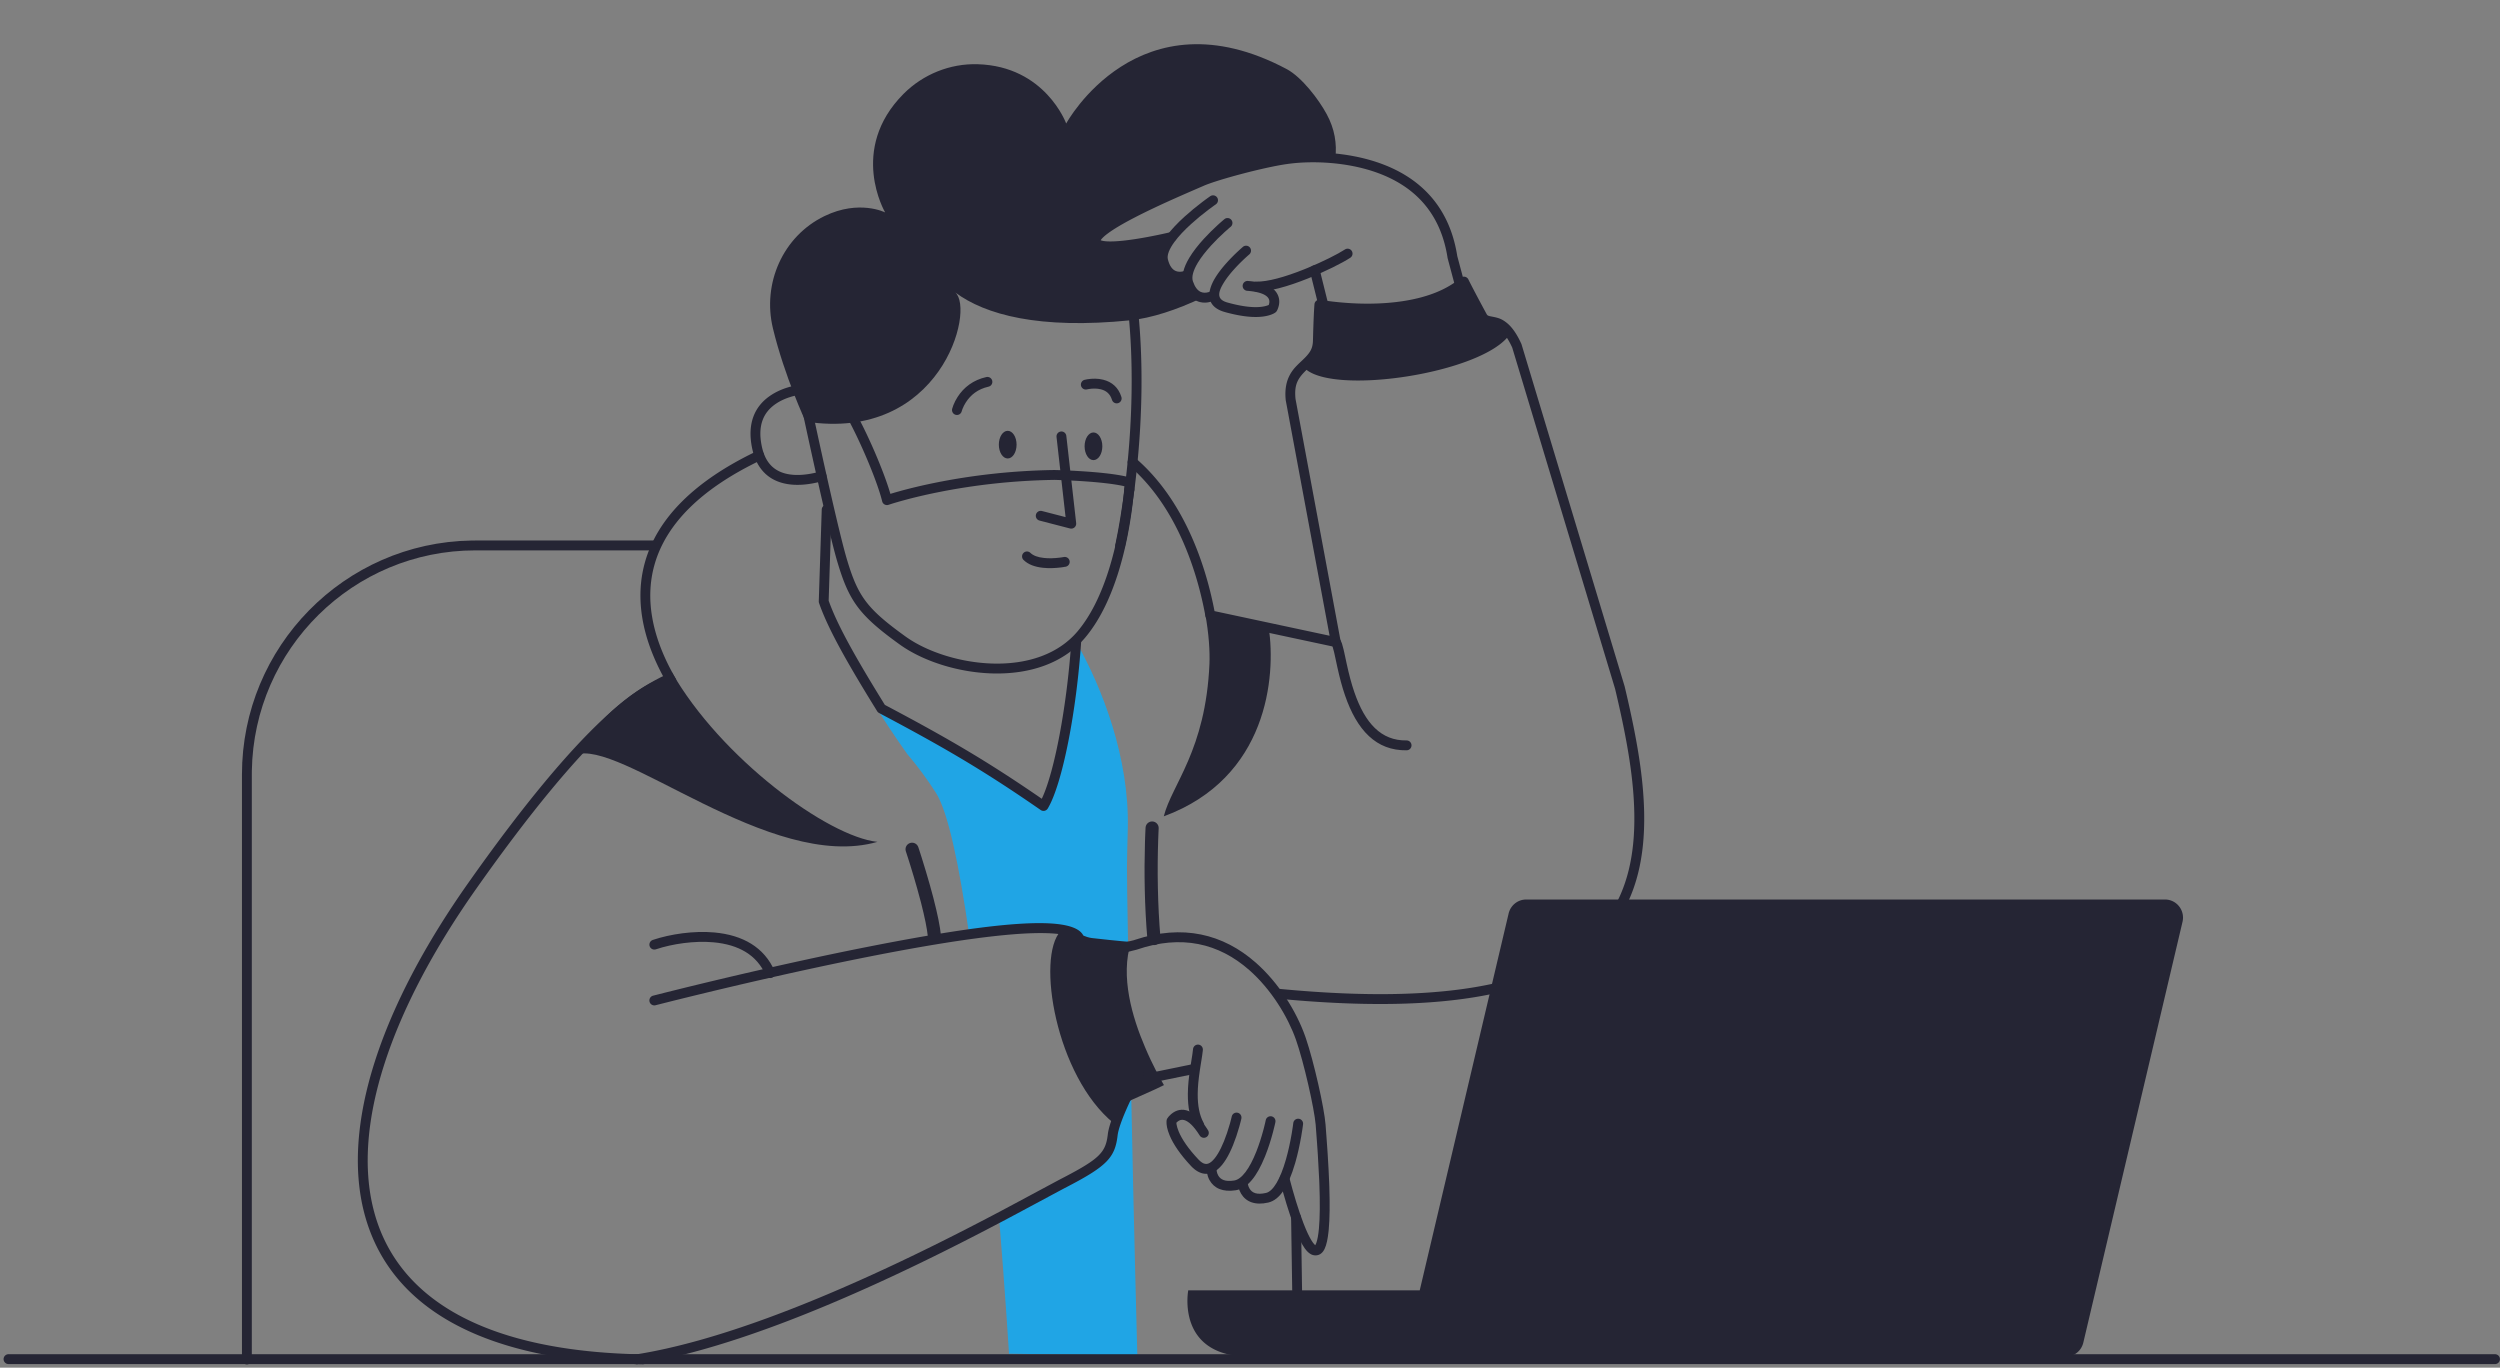
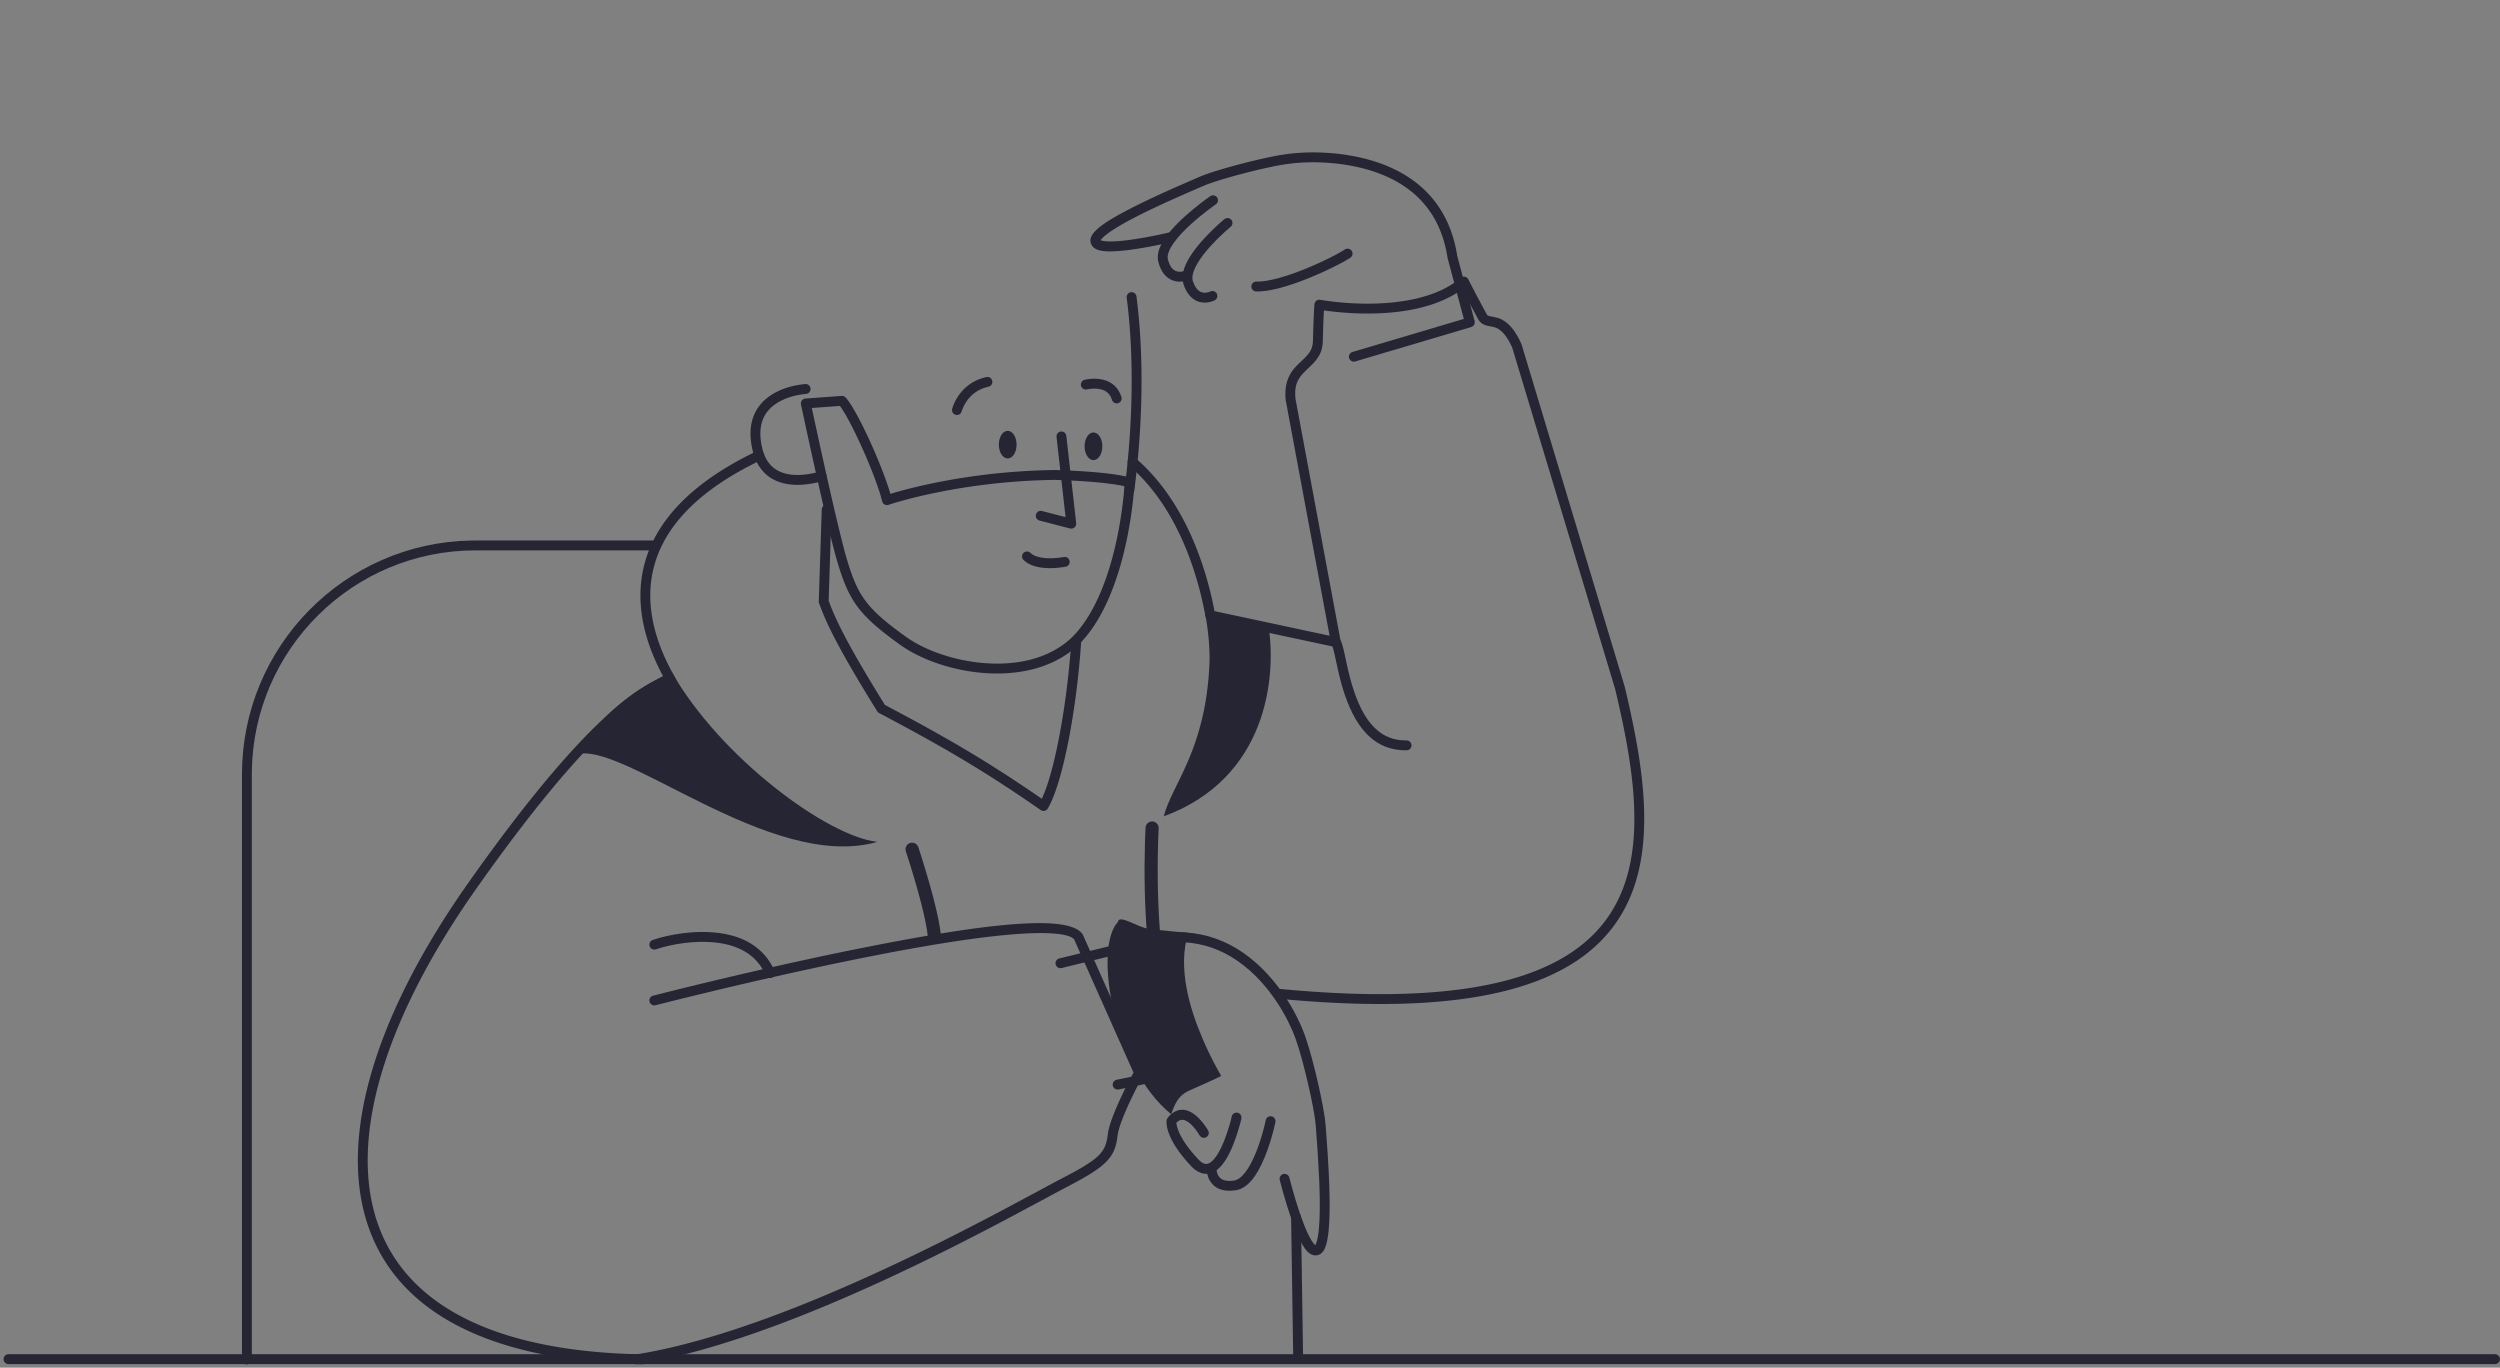
<svg xmlns="http://www.w3.org/2000/svg" width="680" height="372" fill="none">
  <rect width="100%" height="100%" fill="#808080" stroke="none" />
  <path fill-rule="evenodd" clip-rule="evenodd" d="M177.975 147.015c.74 0 1.341.601 1.341 1.343 0 .716-.558 1.301-1.262 1.342l-.079.002h-48.664c-33.243 0-60.272 26.762-60.81 59.957l-.008 1.008v159.109c0 .742-.6 1.344-1.341 1.344-.714 0-1.298-.559-1.338-1.265l-.002-.079V210.667c0-34.792 27.874-63.082 62.45-63.644l1.049-.008h48.664ZM247.522 229.304c.936-.314 1.949.193 2.261 1.131l.27.821.425 1.323c.09.283.183.577.279.881.727 2.316 1.455 4.738 2.135 7.15.307 1.091.598 2.155.87 3.189l.16.616c1.068 4.128 1.774 7.548 2.022 10.063.097.985-.62 1.862-1.603 1.96-.982.097-1.857-.622-1.954-1.607-.22-2.225-.863-5.373-1.841-9.188l-.084-.329c-.31-1.198-.648-2.445-1.01-3.729-.586-2.078-1.209-4.167-1.836-6.187l-.269-.861c-.157-.499-.307-.971-.448-1.412l-.506-1.554c-.313-.938.192-1.953 1.129-2.267ZM313.481 223.437c.955.056 1.691.856 1.682 1.805l-.044.877c-.027.578-.054 1.239-.08 1.977l-.01.28c-.279 8.265-.166 17.598.619 26.753.084.986-.644 1.854-1.628 1.939-.983.084-1.849-.646-1.934-1.632-.775-9.034-.905-18.212-.654-26.415l.044-1.33c.017-.458.034-.886.052-1.282l.063-1.289c.056-.958.854-1.695 1.801-1.686l.089.003ZM362.398 173.691c.53-.519 1.378-.508 1.896.022.299.307.498.7.687 1.239l.067.199c.134.412.268.918.424 1.586l.191.853c.174.802.528 2.459.609 2.833.673 3.083 1.288 5.448 2.087 7.782 2.935 8.577 7.356 13.3 14.214 13.19.74-.012 1.35.58 1.362 1.322.012.742-.579 1.353-1.319 1.365-8.295.133-13.524-5.453-16.793-15.005-.804-2.348-1.424-4.7-2.084-7.687l-.763-3.534-.109-.481c-.164-.703-.295-1.19-.415-1.53-.036-.104-.07-.188-.099-.251l-.02-.043c-.008-.015 0-.004.043.04-.518-.531-.508-1.381.022-1.9ZM182.712 182.805c-7.328 3.225-17.874 9.541-26.365 22.576 11.976-4.927 53.132 31.983 82.313 23.607-13.54-1.434-42.631-22.846-55.948-46.183Z" fill="#252534" />
  <path fill-rule="evenodd" clip-rule="evenodd" d="M205.91 122.687c.668-.319 1.468-.033 1.786.637.318.67.034 1.472-.635 1.79-16.447 7.838-25.886 17.453-29.014 28.407-2.74 9.59-.598 20.148 5.734 31.026.476.817-.018 1.859-.952 2.005-3.739.585-9.185 3.791-16.518 10.573l-.588.547c-9.639 9.044-21.562 23.352-35.988 43.784-23.72 33.558-33.929 64.765-28.131 87.556 6.252 24.577 30.738 38.639 73.311 39.376.74.012 1.33.624 1.317 1.367-.012.742-.623 1.333-1.363 1.32-43.658-.755-69.265-15.461-75.863-41.399-6.032-23.711 4.412-55.636 28.541-89.773l.886-1.252c14.275-20.113 26.117-34.241 35.762-43.225l.298-.277c6.559-6.066 11.802-9.476 15.905-10.77l.176-.055-.077-.14c-5.857-10.755-7.803-21.32-5.115-31.091l.087-.312c3.363-11.776 13.352-21.95 30.441-30.094ZM397.324 75.573c.644-.547 1.619-.365 2.03.358l.047.089.265.529c.211.419.468.921.773 1.509l.584 1.123c.918 1.754 2.029 3.838 3.344 6.261.203.365.397.471 1.248.634l.11.021c1.779.331 2.587.591 3.774 1.454 1.57 1.14 2.974 3.04 4.301 5.96l.034.083.029.085 28.018 92.948.021.076.255 1.075c3.187 13.529 4.842 23.716 5.046 33.06l.008.369c.212 11.942-2.115 21.734-7.537 29.614-12.467 18.118-41.011 25.476-90.207 20.989l-.671-.062-.044.026c-.172.097-.368.157-.576.169l-.079.003c-.714 0-1.298-.56-1.338-1.265l-.003-.079v-.269c0-.792.681-1.413 1.468-1.338 49.248 4.691 77.34-2.403 89.243-19.7 5.067-7.365 7.266-16.617 7.063-28.04-.162-9.095-1.753-19.065-4.861-32.339l-.366-1.55-27.98-92.819-.068-.149c-1.078-2.318-2.143-3.767-3.224-4.592l-.105-.078c-.715-.519-1.2-.698-2.38-.929l-.31-.059c-1.66-.309-2.51-.725-3.218-2.003l-1.04-1.923c-.993-1.846-1.85-3.463-2.577-4.86l-.541-1.043-.126-.244-.082.061c-3.96 2.879-9.004 4.732-14.883 5.715l-.361.059c-6.49 1.04-13.388.972-19.911.235a78.396 78.396 0 0 1-1.65-.204l-.741-.104-.039.718c-.034.677-.069 1.446-.102 2.311l-.069 1.946-.059 1.982c-.011.415-.022.843-.033 1.281-.073 3.022-1.054 4.711-3.501 7.066l-.667.63c-2.727 2.563-3.598 4.24-3.274 7.98l.013.141 12.278 65.922c.171.917-.618 1.717-1.522 1.575l-.076-.014-34.14-7.302a1.341 1.341 0 0 1-1.039-1.071c-1.291-7.052-3.358-14.138-6.284-20.691-3.641-8.153-8.408-15.022-14.408-20.191-.561-.484-.625-1.333-.143-1.895.483-.563 1.329-.627 1.891-.144 6.325 5.45 11.316 12.64 15.107 21.132 2.843 6.367 4.894 13.197 6.232 20.024l.075.395 31.302 6.694-11.925-64.03-.011-.088c-.256-2.661.094-4.79 1.005-6.595.672-1.332 1.449-2.251 2.913-3.64l.527-.495c2.153-2.022 2.88-3.157 2.962-5.319l.05-1.853c.011-.41.023-.81.035-1.197l.059-1.759c.055-1.483.111-2.712.168-3.708l.055-.887.046-.601c.07-.761.756-1.305 1.502-1.209l.581.098c.141.023.295.047.462.073.796.122 1.708.244 2.72.359 6.303.712 12.972.778 19.187-.218 6.315-1.012 11.545-3.054 15.34-6.275ZM352.5 329.819c.714-.01 1.306.54 1.358 1.245l.003.079.581 38.299c.011.742-.58 1.353-1.32 1.364-.714.011-1.306-.54-1.357-1.244l-.004-.079-.581-38.299c-.011-.742.58-1.353 1.32-1.365Z" fill="#252534" />
  <path fill-rule="evenodd" clip-rule="evenodd" d="M345.103 170.756c-5.407-2.24-12.557-3.091-17.294-3.853 1.028 5.555 1.296 10.393 1.162 13.663-1.028 23.606-10.233 32.789-12.423 41.479 28.332-10.437 30.521-38.12 28.555-51.289Z" fill="#252534" />
-   <path fill-rule="evenodd" clip-rule="evenodd" d="M302.695 308.676c-.581 4.972-1.743 7.078-13.361 13.08-2.994 1.523-9.25 4.838-17.606 9.048 1.742 21.546 2.725 37.404 2.725 37.404l34.901.492s-.984-36.014-1.699-72.611c-2.055 3.987-4.602 9.586-4.96 12.587ZM306.762 225.404c.447-19.306-6.927-38.254-14.077-50.886-1.161 17.604-4.87 38.03-8.892 44.704-18.768-13.035-32.845-20.515-44.106-26.473-7.105-11.467-13.093-21.725-15.685-29.161.045-1.12.09-2.285.09-3.404-.447.044-.849.089-1.207.134 3.128 10.347 9.876 25.04 23.863 44.749 2.681 3.136 5.318 6.675 7.82 10.572 3.351 5.241 6.39 20.068 9.027 38.523 15.55-2.15 27.571-2.598 29.761.716l13.495 2.599c-.491-25.802-.313-21.502-.089-32.073Z" fill="#20A5E5" />
  <path fill-rule="evenodd" clip-rule="evenodd" d="M324.456 289.442c.726-.149 1.434.32 1.583 1.047.143.701-.287 1.386-.968 1.568l-.077.018-20.734 4.255c-.726.149-1.434-.32-1.583-1.047-.143-.701.287-1.386.968-1.568l.077-.018 20.734-4.255Z" fill="#252534" />
  <path fill-rule="evenodd" clip-rule="evenodd" d="M308.731 255.624c12.906-4.287 23.91-1.635 32.843 6.217 6.311 5.548 11.103 13.383 13.462 20.095l.149.431c2.197 6.465 5.024 19.002 5.365 23.507l.289 3.881c.076 1.047.144 2 .209 2.967l.082 1.229c.184 2.838.324 5.469.417 7.977l.028.806c.158 4.789.119 8.754-.164 11.755l-.04.409c-.432 4.16-1.302 6.427-3.406 6.565-2.258.139-3.973-2.647-6.016-8.019-1.35-3.549-2.704-8.036-3.854-12.47-.186-.718.243-1.452.96-1.639.717-.186 1.449.244 1.635.963 1.127 4.346 2.456 8.747 3.765 12.189l.199.516c.726 1.859 1.422 3.347 2.063 4.389.321.522.619.914.874 1.163l.088.081.066.056.033-.052c.074-.124.153-.29.232-.499l.04-.107c.3-.846.534-2.131.692-3.798.285-3.026.312-7.165.125-12.209l-.042-1.071c-.09-2.159-.214-4.419-.371-6.832l-.081-1.22c-.048-.721-.099-1.435-.153-2.186l-.356-4.797c-.384-4.49-3.24-17.054-5.357-23.093-2.217-6.307-6.771-13.753-12.701-18.966-8.327-7.32-18.47-9.712-30.601-5.562l-.057.018-.058.016-20.332 4.972c-.72.176-1.445-.266-1.62-.987-.17-.695.234-1.396.908-1.603l.076-.021 20.277-4.959.332-.112Z" fill="#252534" />
-   <path fill-rule="evenodd" clip-rule="evenodd" d="M324.508 285.342c.072-.739.728-1.279 1.465-1.207.737.073 1.276.73 1.204 1.469l-.027.255c-.038.347-.088.728-.152 1.173l-.16 1.051c-.102.642-.291 1.822-.344 2.16l-.1.652c-.4 2.658-.6 4.657-.616 6.652-.025 3.172.47 5.783 1.597 7.839.356.651.119 1.468-.53 1.825-.649.358-1.464.12-1.82-.531-1.379-2.516-1.956-5.562-1.928-9.154.018-2.23.245-4.42.695-7.356l.449-2.831.102-.68c.076-.523.129-.945.165-1.317ZM353.257 304.295c.709.084 1.224.707 1.183 1.413l-.011.11-.026.211c-.025.191-.055.411-.09.659l-.078.544c-.084.558-.18 1.158-.29 1.791-.419 2.416-.947 4.834-1.594 7.099l-.144.493c-1.759 5.94-4.025 9.743-7.253 10.483-3.569.817-6.055-.2-7.382-2.423-.342-.573-.574-1.177-.721-1.78-.09-.369-.133-.668-.147-.869-.05-.74.508-1.381 1.247-1.432.712-.048 1.332.471 1.421 1.172l.007.078c.004.056.025.205.076.412.087.358.225.715.418 1.039.722 1.209 2.03 1.745 4.484 1.182 1.969-.451 3.905-3.812 5.416-9.095.619-2.163 1.127-4.49 1.531-6.819l.101-.6c.081-.491.153-.957.217-1.393l.074-.529.074-.567c.086-.737.752-1.265 1.487-1.179Z" fill="#252534" />
  <path fill-rule="evenodd" clip-rule="evenodd" d="M345.862 303.642c.725.148 1.193.857 1.046 1.585l-.045.213c-.036.166-.079.358-.129.574-.142.613-.31 1.295-.507 2.029-.561 2.099-1.23 4.199-2.009 6.168l-.19.475c-2.139 5.237-4.674 8.565-7.926 9.07-3.521.547-5.906-.562-7.118-2.769-.341-.621-.556-1.274-.675-1.926-.073-.397-.098-.718-.098-.933 0-.742.6-1.344 1.341-1.344.713 0 1.297.559 1.338 1.265l.004.134c.005.082.02.218.052.393.07.385.197.768.387 1.115.656 1.195 1.928 1.787 4.359 1.409 2.055-.319 4.191-3.22 6.034-7.879.736-1.863 1.375-3.868 1.912-5.874l.135-.517c.11-.423.209-.824.297-1.2l.105-.455.105-.485c.148-.727.856-1.197 1.582-1.048Z" fill="#252534" />
-   <path fill-rule="evenodd" clip-rule="evenodd" d="M318.542 303.048c2.804-2.372 6.446-1.377 10.045 4.377.394.629.204 1.458-.423 1.852-.628.394-1.455.204-1.848-.425-1.613-2.579-3.044-3.876-4.22-4.197-.7-.191-1.284-.011-1.825.447-.101.085-.189.17-.262.248l-.037.04.003.051c.006.083.016.176.03.281l.017.108c.086.542.27 1.185.58 1.93.881 2.121 2.585 4.646 5.324 7.566 1.414 1.508 2.421 1.601 3.57.664 1.172-.957 2.346-2.912 3.414-5.541.6-1.477 1.129-3.069 1.58-4.661l.131-.468c.083-.305.159-.596.228-.87l.107-.429.08-.34c.16-.724.876-1.181 1.599-1.02.697.155 1.146.828 1.033 1.526l-.02.1-.086.365c-.018.077-.038.159-.06.245l-.11.434c-.096.373-.204.771-.322 1.191-.476 1.681-1.036 3.362-1.677 4.94-1.224 3.014-2.597 5.3-4.205 6.612-2.263 1.847-4.858 1.607-7.216-.907-2.948-3.144-4.832-5.936-5.845-8.374-.674-1.622-.893-2.901-.832-3.818l.008-.104c.008-.082.017-.15.027-.203.031-.167.093-.326.183-.469.199-.318.539-.736 1.029-1.151ZM302.963 305.541c-15.819-12.856-21.137-45.198-14.478-52.275.268-2.24 5.407 1.523 8.49 1.881 7.463.851 10.68 1.075 10.68 1.075-3.039 9.318.358 20.606 3.798 28.624 2.011 4.793 4.112 8.556 5.139 10.302-.58.314-2.994 1.479-8.713 3.987-3.263 1.478-3.933 3.942-4.916 6.406ZM177.551 255.664c4.793-1.602 11.157-2.543 16.75-2.035 7.752.705 13.588 4.038 16.407 10.522.296.681-.014 1.473-.693 1.769-.679.297-1.469-.015-1.765-.695-2.377-5.467-7.329-8.295-14.191-8.919-5.193-.472-11.196.416-15.66 1.908-.702.234-1.461-.146-1.696-.85-.234-.704.146-1.465.848-1.7Z" fill="#252534" />
+   <path fill-rule="evenodd" clip-rule="evenodd" d="M318.542 303.048c2.804-2.372 6.446-1.377 10.045 4.377.394.629.204 1.458-.423 1.852-.628.394-1.455.204-1.848-.425-1.613-2.579-3.044-3.876-4.22-4.197-.7-.191-1.284-.011-1.825.447-.101.085-.189.17-.262.248l-.037.04.003.051c.006.083.016.176.03.281l.017.108c.086.542.27 1.185.58 1.93.881 2.121 2.585 4.646 5.324 7.566 1.414 1.508 2.421 1.601 3.57.664 1.172-.957 2.346-2.912 3.414-5.541.6-1.477 1.129-3.069 1.58-4.661l.131-.468c.083-.305.159-.596.228-.87l.107-.429.08-.34c.16-.724.876-1.181 1.599-1.02.697.155 1.146.828 1.033 1.526l-.02.1-.086.365c-.018.077-.038.159-.06.245l-.11.434c-.096.373-.204.771-.322 1.191-.476 1.681-1.036 3.362-1.677 4.94-1.224 3.014-2.597 5.3-4.205 6.612-2.263 1.847-4.858 1.607-7.216-.907-2.948-3.144-4.832-5.936-5.845-8.374-.674-1.622-.893-2.901-.832-3.818l.008-.104c.008-.082.017-.15.027-.203.031-.167.093-.326.183-.469.199-.318.539-.736 1.029-1.151Zc-15.819-12.856-21.137-45.198-14.478-52.275.268-2.24 5.407 1.523 8.49 1.881 7.463.851 10.68 1.075 10.68 1.075-3.039 9.318.358 20.606 3.798 28.624 2.011 4.793 4.112 8.556 5.139 10.302-.58.314-2.994 1.479-8.713 3.987-3.263 1.478-3.933 3.942-4.916 6.406ZM177.551 255.664c4.793-1.602 11.157-2.543 16.75-2.035 7.752.705 13.588 4.038 16.407 10.522.296.681-.014 1.473-.693 1.769-.679.297-1.469-.015-1.765-.695-2.377-5.467-7.329-8.295-14.191-8.919-5.193-.472-11.196.416-15.66 1.908-.702.234-1.461-.146-1.696-.85-.234-.704.146-1.465.848-1.7Z" fill="#252534" />
  <path fill-rule="evenodd" clip-rule="evenodd" d="M235.584 257.623c34.606-6.854 55.392-8.801 58.891-3.485.027.041.051.083.073.126l.032.066 16.444 36.911c.16.357.155.765-.01 1.118l-.05.097-.293.54-.215.402c-.184.346-.382.721-.591 1.122-.835 1.602-1.669 3.274-2.447 4.93-.393.838-.763 1.652-1.104 2.435-1.292 2.969-2.113 5.358-2.316 6.868l-.016.124c-.689 5.902-2.857 8.272-13.423 13.778l-1.054.549c-2.368 1.254-12.559 6.749-16.897 9.037-10.163 5.359-19.915 10.256-29.862 14.895-11.455 5.342-22.437 9.991-32.857 13.815-13.522 4.962-25.76 8.41-36.486 10.107-.732.116-1.418-.385-1.533-1.118-.116-.733.384-1.421 1.115-1.537 10.533-1.666 22.611-5.069 35.983-9.976 10.342-3.796 21.256-8.415 32.647-13.728 9.472-4.418 18.773-9.073 28.426-14.142l2.388-1.26c5.127-2.721 15.108-8.105 16.246-8.691l.915-.475c9.406-4.911 11.102-6.704 11.693-11.273l.036-.292c.213-1.841 1.109-4.473 2.538-7.756.351-.808.731-1.645 1.135-2.505.795-1.693 1.646-3.397 2.497-5.03l.37-.706.447-.839-16.122-36.185-.024-.032c-1.336-1.661-7.726-2.176-17.927-1.265l-.632.058c-9.676.906-22.426 2.969-37.498 5.954-5.164 1.023-10.535 2.142-16.066 3.341-9.328 2.023-18.69 4.182-27.681 6.349l-2.779.673c-2.716.661-5.224 1.28-7.488 1.847l-1.52.382-2.26.574c-.717.184-1.448-.249-1.632-.968-.178-.693.218-1.399.889-1.614l.103-.028 3.319-.841 2.801-.698c1.78-.442 3.686-.909 5.703-1.399l.552-.134c9.522-2.308 19.492-4.616 29.427-6.77 5.545-1.203 10.932-2.325 16.113-3.351ZM224.816 137.295h.078c.74.024 1.321.645 1.297 1.386l-.764 23.699-.032.999.055.156c2.253 6.272 6.808 14.567 14.917 27.692l.312.504 2.135 1.134c15.374 8.186 25.624 14.191 39.118 23.416l1.432.983.103-.217c3.367-7.24 6.66-24.807 7.853-41.559l.073-1.058c.048-.741.687-1.301 1.426-1.252.738.049 1.298.689 1.249 1.429-1.239 18.765-5.094 38.691-9.083 45.311-.399.663-1.274.851-1.91.41l-1.06-.732c-14.919-10.284-25.603-16.502-42.909-25.658-.21-.111-.387-.277-.513-.479l-1.276-2.068c-7.899-12.843-12.318-20.997-14.535-27.359a1.34 1.34 0 0 1-.075-.486l.805-24.951c.022-.715.599-1.282 1.304-1.3ZM219.007 104.466c.737-.069 1.391.474 1.459 1.213.069.739-.473 1.394-1.21 1.463-2.885.27-5.882 1.091-8.267 2.723-3.413 2.334-4.903 5.935-3.814 11.355.859 4.346 3.071 6.701 6.435 7.579 2.694.703 5.997.423 9.498-.549.714-.198 1.453.221 1.65.936.198.715-.22 1.456-.934 1.654-3.915 1.087-7.654 1.404-10.89.56-4.36-1.138-7.33-4.301-8.389-9.653-1.301-6.482.635-11.163 4.933-14.102 2.835-1.939 6.232-2.871 9.529-3.179ZM307.616 79.476c.734-.096 1.407.423 1.503 1.159 2.12 16.323 1.688 35.155-.581 52.755-.095.736-.767 1.256-1.501 1.161-.735-.095-1.253-.769-1.158-1.505 2.241-17.387 2.669-35.994.581-52.064-.096-.736.422-1.41 1.156-1.506Z" fill="#252534" />
-   <path fill-rule="evenodd" clip-rule="evenodd" d="M305.88 132.998c.096-.736.769-1.254 1.503-1.157.735.096 1.251.771 1.155 1.507l-.187 1.402c-.737 5.403-1.56 10.223-2.38 13.985-.158.725-.872 1.184-1.595 1.026-.724-.159-1.182-.875-1.024-1.6l.138-.642c.827-3.917 1.657-8.931 2.39-14.521Z" fill="#252534" />
  <path fill-rule="evenodd" clip-rule="evenodd" d="m228.91 107.689-9.831.717c-.785.057-1.346.774-1.228 1.543l.042.207 1.1 5.114.391 1.805c.995 4.58 2.005 9.161 2.984 13.513l.583 2.58.714 3.13c1.74 7.57 3.12 13.196 4.028 16.297l.121.408c3.157 10.533 5.9 14.369 16.9 22.293 6.295 4.535 15.834 7.587 25.04 7.873 10.525.326 19.642-2.879 25.431-9.755 3.661-4.362 6.544-10.129 8.757-16.96 1.784-5.506 3.036-11.391 3.852-17.274.285-2.058.496-3.97.643-5.687l.037-.44c.017-.213.033-.417.047-.611l.045-.67.027-.463a1.345 1.345 0 0 0-.957-1.35c-2.642-.788-6.995-1.342-12.455-1.72-1.642-.113-3.293-.204-4.898-.275l-.799-.033c-.57-.023-1.104-.042-1.593-.058l-1.074-.03h-.05c-11.491.173-22.35 1.439-32.279 3.443-3.586.724-6.812 1.498-9.637 2.275l-.677.188c-.546.154-1.054.302-1.524.442l-.469.142-.029-.102c-2.398-8.229-9.31-23.212-12.189-26.144a1.342 1.342 0 0 0-1.053-.398Zm-.471 2.729.047.06c2.956 3.815 9.758 18.921 11.464 25.883.181.741.937 1.176 1.66.974l.663-.215.29-.092c.738-.231 1.608-.489 2.606-.767l.79-.217c2.671-.725 5.702-1.446 9.058-2.123l.668-.133c9.37-1.852 19.575-3.035 30.351-3.244l.739-.013.794.021c.545.017 1.151.038 1.808.064 1.829.074 3.731.174 5.62.305l.98.07c3.994.301 7.321.706 9.619 1.217l.249.057-.044.573c-.011.137-.023.279-.035.425l-.071.785c-.137 1.464-.321 3.061-.557 4.762-.795 5.737-2.016 11.473-3.746 16.813-2.115 6.529-4.849 11.998-8.258 16.059-5.199 6.176-13.526 9.103-23.298 8.8-8.688-.269-17.71-3.156-23.557-7.368l-.622-.45c-9.792-7.118-12.249-10.53-15.098-19.847l-.256-.851c-.939-3.18-2.441-9.332-4.345-17.666l-.526-2.315-.449-1.989c-.751-3.342-1.521-6.82-2.289-10.329l-1.175-5.402-.709-3.291 7.629-.556Z" fill="#252534" />
  <path fill-rule="evenodd" clip-rule="evenodd" d="M279.414 152.704s7.283-1.479 10.277 1.478l-10.277-1.478Z" fill="#fff" />
  <path fill-rule="evenodd" clip-rule="evenodd" d="M288.601 154.34c-1.621.205-3.299.269-4.892.101-2.224-.233-4.047-.893-5.31-2.14-.527-.521-.533-1.371-.014-1.9.52-.529 1.369-.535 1.896-.014.752.742 2.032 1.205 3.707 1.381 1.36.143 2.844.087 4.277-.094.24-.031.463-.063.664-.095l.363-.062c.026-.005.046-.009.06-.012.726-.147 1.433.323 1.58 1.051.147.727-.322 1.436-1.048 1.583l-.289.054c-.255.045-.591.096-.994.147ZM288.557 117.369c.71-.081 1.352.41 1.472 1.106l.011.078 2.681 23.741c.103.91-.709 1.646-1.591 1.47l-.076-.018-8.311-2.15c-.717-.185-1.148-.918-.963-1.637.178-.693.864-1.119 1.556-.983l.077.018 6.425 1.662-2.462-21.801c-.08-.711.409-1.355 1.103-1.475l.078-.011ZM297.422 125.154c1.333 0 2.413-1.684 2.413-3.762 0-2.078-1.08-3.763-2.413-3.763-1.332 0-2.413 1.685-2.413 3.763s1.081 3.762 2.413 3.762ZM274.096 124.707c1.333 0 2.413-1.685 2.413-3.763s-1.08-3.762-2.413-3.762c-1.333 0-2.413 1.684-2.413 3.762 0 2.078 1.08 3.763 2.413 3.763ZM260.446 108.004c1.704-2.665 4.275-4.653 7.841-5.45.723-.161 1.44.295 1.603 1.019.162.724-.292 1.442-1.015 1.603-2.828.632-4.826 2.178-6.171 4.28-.379.592-.674 1.184-.893 1.743l-.07.183c-.063.17-.107.305-.133.396l-.021.077c-.176.72-.902 1.16-1.622.982-.719-.177-1.159-.905-.983-1.626.053-.215.16-.559.333-1 .281-.714.653-1.461 1.131-2.207ZM295.805 103.151c1.378-.216 2.841-.223 4.252.127 2.38.59 4.17 2.118 4.966 4.699.218.709-.178 1.461-.885 1.68-.708.219-1.458-.178-1.677-.887-.501-1.626-1.534-2.508-3.048-2.883-1.013-.251-2.138-.246-3.193-.08l-.167.027c-.128.023-.231.044-.303.06l-.072.017c-.716.187-1.448-.244-1.635-.962-.186-.719.244-1.452.961-1.639.167-.044.441-.102.801-.159Z" fill="#252534" />
-   <path fill-rule="evenodd" clip-rule="evenodd" d="M323.206 76.956c-.581-1.747.09-3.852 1.296-5.958l-.313-.358-1.519 4.255s-4.737 2.061-6.301-4.032c-.491-1.881.626-4.121 2.369-6.361l-.045-.045c-6.569 1.523-19.483 4.031-20.645 1.433-1.654-3.673 21.583-13.438 28.689-16.529 3.619-1.613 16.176-5.062 22.968-6.047 2.771-.403 7.776-.761 13.496-.179.491-4.031-.179-8.108-2.324-12.05-2.19-4.076-6.792-10.079-10.859-12.274-40.352-21.456-60.014 14.782-60.014 14.782s-5.675-15.588-24.086-16.126c-7.507-.224-14.836 2.732-20.153 8.063-15.06 15.14-5.005 32.252-5.005 32.252s-7.016-3.583-16.49.986c-11.305 5.465-16.98 18.321-14.031 30.55 3.128 12.991 8.893 25.354 8.893 25.354 36.732 5.689 46.116-30.46 40.709-35.119 8.133 6.047 22.79 10.079 47.591 7.57 5.675-.582 12.646-2.822 19.751-6.226-1.43-.134-2.994-1.03-3.977-3.942ZM357.291 72.203c.693-.173 1.394.229 1.603.903l.022.076 5.515 22.199 31.814-9.455c.685-.203 1.403.167 1.642.831l.024.075c.203.686-.166 1.406-.829 1.646l-.075.025-33.157 9.855c-.707.21-1.445-.191-1.661-.888l-.021-.076-5.854-23.562c-.179-.72.258-1.449.977-1.629Z" fill="#252534" />
  <path fill-rule="evenodd" clip-rule="evenodd" d="M349.51 41.986c7.144-1.054 16.724-.632 24.939 2.104 11.823 3.937 19.721 12.107 21.875 25.229l.051.324 4.719 17.671c.181.678-.188 1.375-.838 1.611l-.076.025-31.549 9.362c-.71.211-1.456-.195-1.666-.907-.203-.686.167-1.406.83-1.645l.075-.025 30.296-8.991-4.399-16.474a1.734 1.734 0 0 1-.017-.071l-.013-.072c-1.893-12.289-9.091-19.811-20.134-23.488-7.646-2.546-16.642-2.979-23.371-2.043l-.335.048c-6.231.904-18.586 4.199-22.501 5.895l-4.469 1.939c-.476.208-.937.41-1.402.615l-1.084.479c-2.32 1.029-4.463 2.006-6.504 2.972-1.839.871-3.542 1.708-5.097 2.51l-.584.303c-2.977 1.556-5.314 2.942-6.9 4.119-.876.65-1.497 1.219-1.835 1.67-.032.043-.06.084-.085.121l-.051.08.08.032c.329.122.828.213 1.471.259 1.295.093 3.079.003 5.251-.252 3.564-.419 7.975-1.256 12.204-2.237.721-.167 1.441.283 1.608 1.006.167.723-.283 1.445-1.004 1.612-4.157.964-8.484 1.792-12.084 2.238l-.412.05c-5.576.655-8.763.425-9.673-1.611-1.216-2.701 2.479-5.479 10.542-9.654l.246-.127c1.584-.817 3.313-1.667 5.179-2.55l.959-.451c1.933-.905 3.961-1.823 6.146-2.788l2.247-.986 4.32-1.873c4.281-1.812 16.663-5.104 23.045-6.03Z" fill="#252534" />
  <path fill-rule="evenodd" clip-rule="evenodd" d="M365.818 67.858c.62-.407 1.45-.233 1.856.388.406.621.232 1.454-.387 1.86-2.205 1.447-6.899 3.776-11.418 5.593-5.776 2.322-10.772 3.671-14.196 3.584-.74-.019-1.325-.635-1.306-1.377.018-.742.634-1.328 1.374-1.309 2.958.075 7.671-1.197 13.13-3.392l.742-.303c4.131-1.706 8.283-3.783 10.205-5.045ZM331.062 53.713c.417.613.259 1.449-.353 1.867l-.382.268-.183.13c-.458.328-.97.704-1.522 1.122-1.575 1.194-3.151 2.483-4.617 3.814-1.826 1.658-3.348 3.262-4.46 4.752-1.538 2.061-2.173 3.757-1.878 4.907.465 1.798 1.207 2.745 2.127 3.135.634.269 1.356.268 2.04.093.067-.017.128-.035.184-.052l.128-.044c.682-.29 1.469.029 1.758.712.29.683-.028 1.472-.71 1.762-.154.066-.391.148-.698.227-1.202.307-2.493.308-3.745-.221-1.736-.735-3.015-2.369-3.68-4.939-.549-2.14.349-4.537 2.327-7.188 1.229-1.647 2.864-3.37 4.807-5.134 1.53-1.389 3.166-2.727 4.8-3.966l.421-.317c.276-.206.541-.401.793-.584l.561-.403.419-.293c.612-.418 1.446-.26 1.863.354Z" fill="#252534" />
  <path fill-rule="evenodd" clip-rule="evenodd" d="M334.925 59.801c.45.553.389 1.357-.126 1.835l-.077.066-.254.213-.178.152c-.362.311-.768.669-1.204 1.067-1.249 1.137-2.497 2.366-3.659 3.638-1.505 1.648-2.748 3.242-3.636 4.722-1.271 2.117-1.719 3.843-1.316 5.029.544 1.599 1.27 2.483 2.107 2.867.679.311 1.447.293 2.192.059l.137-.046c.105-.037.181-.069.224-.089l.022-.011c.657-.342 1.467-.086 1.808.573.341.659.086 1.47-.571 1.812-.179.093-.456.211-.816.325-1.322.416-2.742.45-4.112-.179-1.552-.712-2.76-2.183-3.528-4.444-.717-2.108-.083-4.553 1.556-7.282.992-1.653 2.34-3.381 3.956-5.151 1.222-1.338 2.527-2.623 3.832-3.812l.384-.346c.25-.224.489-.434.714-.629l.265-.228.393-.331c.574-.47 1.418-.384 1.887.191Z" fill="#252534" />
-   <path fill-rule="evenodd" clip-rule="evenodd" d="M338.072 67.149c.566-.478 1.412-.406 1.889.162.477.568.405 1.415-.161 1.894l-.231.2-.117.103c-.286.253-.606.543-.951.865-.985.922-1.97 1.915-2.885 2.938-1.103 1.232-2.027 2.422-2.712 3.527l-.162.266c-1.746 2.925-1.497 4.452 1.146 5.188 5.211 1.451 8.705 1.516 10.794.818.138-.046.258-.092.361-.138l.051-.023.016-.042c.184-.512.222-1.024.053-1.47l-.039-.095c-.492-1.089-2.254-1.961-5.888-2.239-.738-.057-1.291-.702-1.234-1.442.056-.74.7-1.294 1.438-1.238 4.509.344 7.151 1.653 8.126 3.809.544 1.202.479 2.439.066 3.588-.121.336-.247.595-.348.764a1.334 1.334 0 0 1-.314.363c-.274.22-.745.479-1.439.711-2.64.883-6.668.808-12.361-.777-4.852-1.351-5.276-5.052-2.544-9.461.778-1.254 1.794-2.563 2.994-3.904.973-1.088 2.013-2.136 3.052-3.108l.355-.329c.115-.106.227-.208.336-.306l.502-.445c.09-.079.16-.139.207-.179ZM354.397 99.622c6.346 8.421 49.29 2.06 56.35-8.824-3.396-4.659-6.077-2.016-7.597-4.748-3.575-6.585-5.004-9.496-5.004-9.496-7.463 6.361-19.171 7.481-27.885 7.301-5.183-.045-9.473-.582-11.484-.851-.045.672-.224 3.36-.402 9.586-.045 3.628-2.056 5.241-3.978 7.033ZM588.867 244.666H415.126c-2.279 0-4.245 1.568-4.781 3.808l-24.176 102.489h-62.963s-3.485 18.052 16.847 18.052h221.824c2.279 0 4.245-1.568 4.781-3.808l26.991-114.494c.715-3.091-1.609-6.047-4.782-6.047Z" fill="#252534" />
  <path fill-rule="evenodd" clip-rule="evenodd" d="M678.642 368.342c.741 0 1.341.601 1.341 1.344 0 .715-.558 1.3-1.262 1.341l-.079.002H2.313c-.74 0-1.341-.601-1.341-1.343 0-.716.558-1.301 1.262-1.342l.079-.002H678.642Z" fill="#252534" />
</svg>